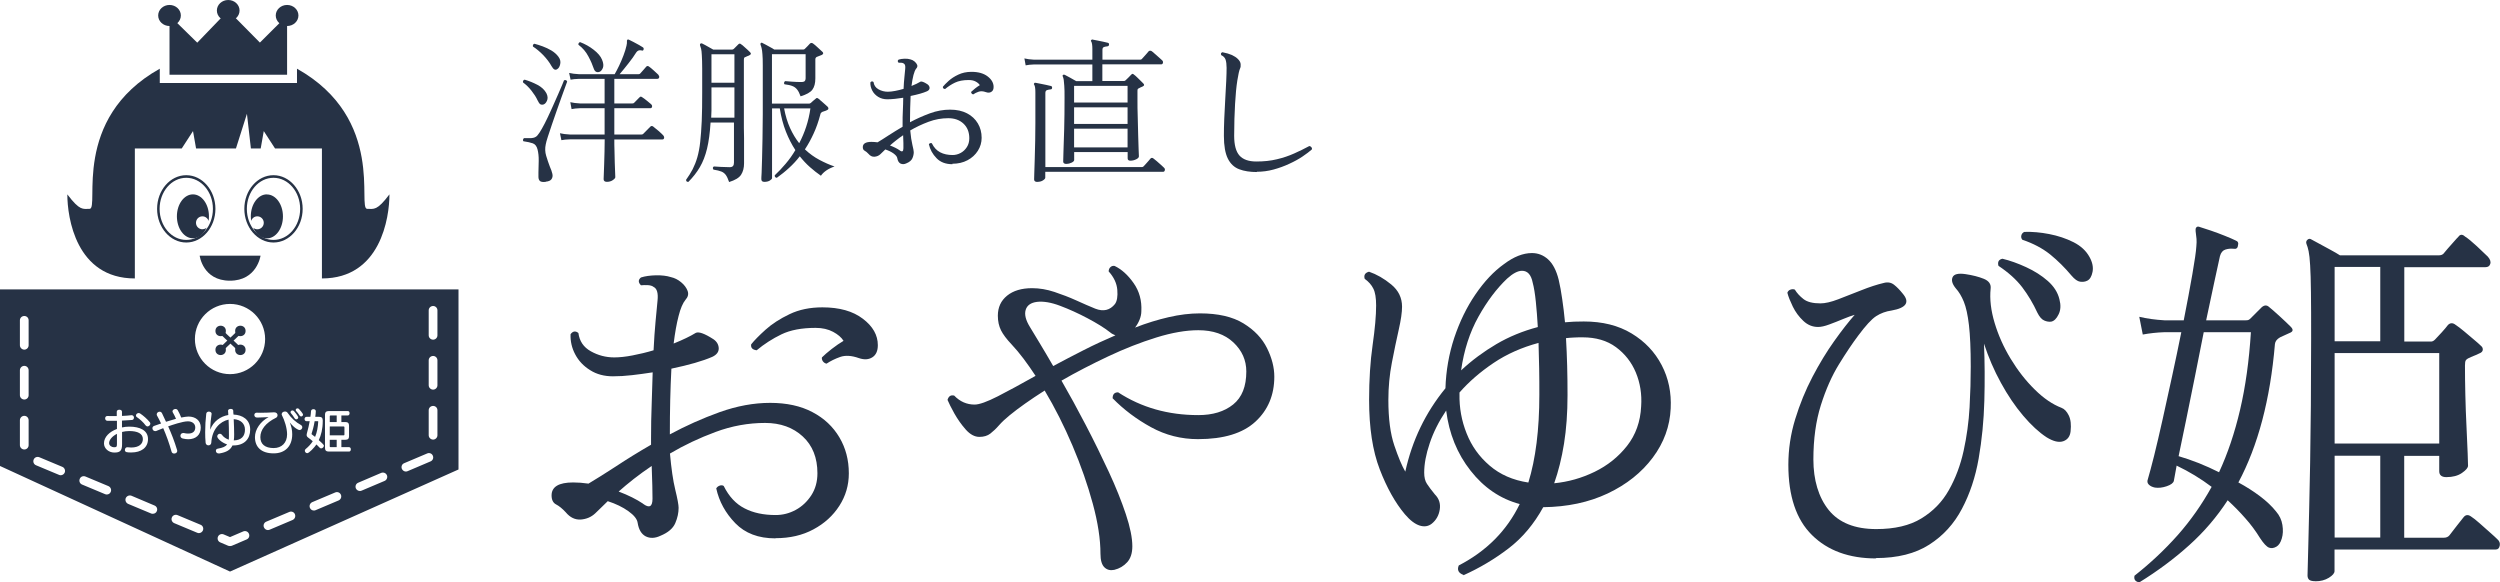
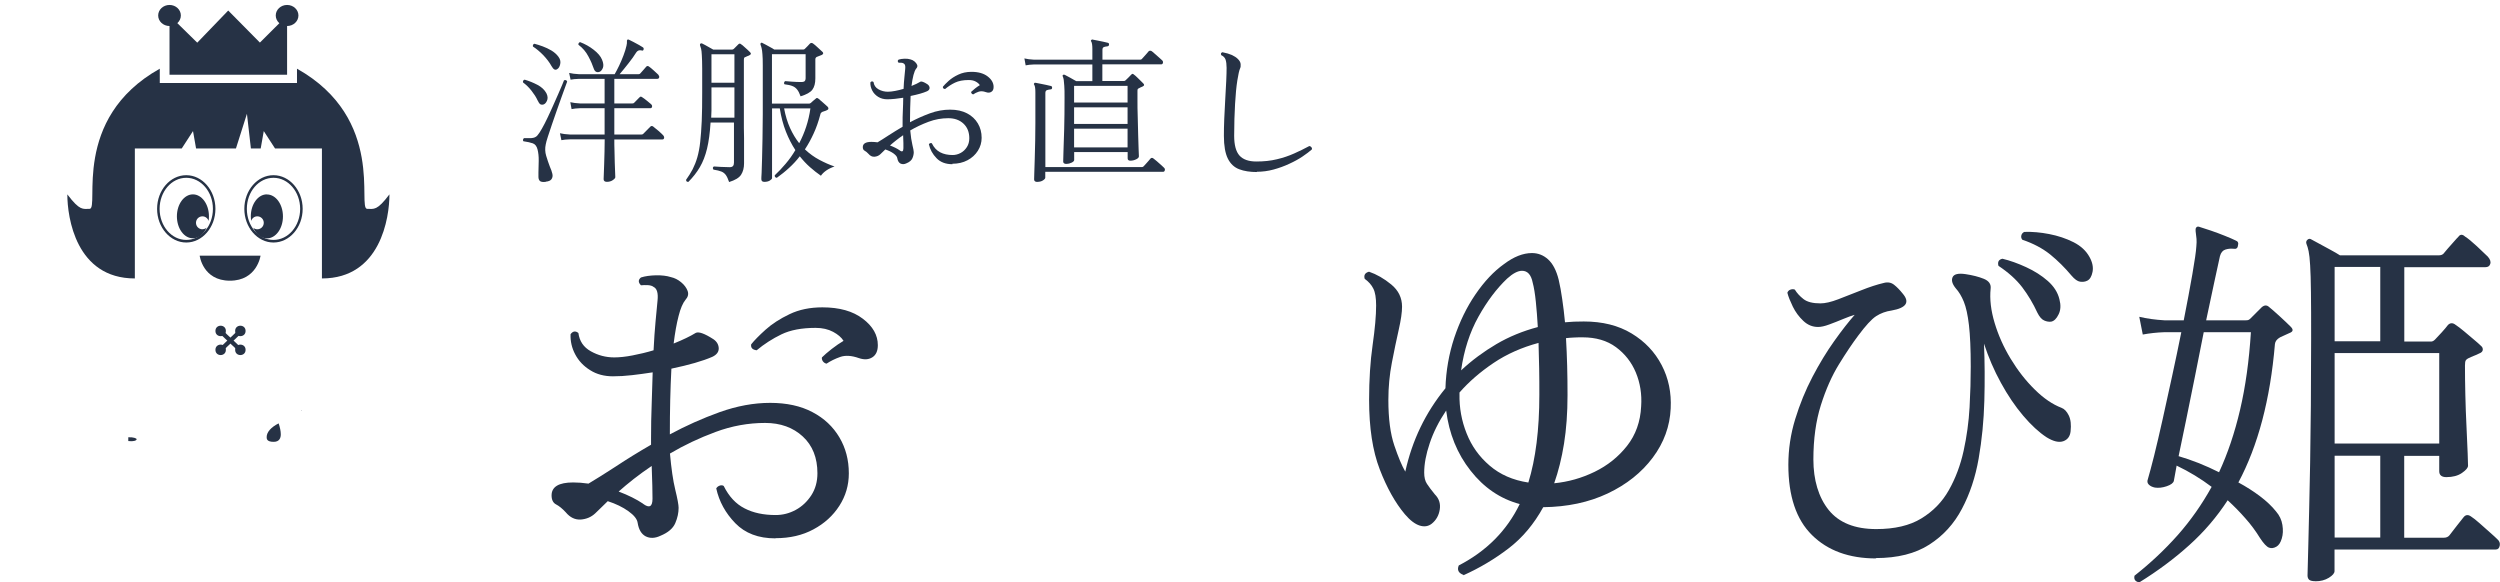
<svg xmlns="http://www.w3.org/2000/svg" id="_レイヤー_2" viewBox="0 0 277.7 64.69">
  <defs>
    <style>.cls-1{fill:none;}.cls-1,.cls-2{stroke-width:0px;}.cls-2{fill:#263245;}</style>
  </defs>
  <g id="guide">
    <path class="cls-2" d="M60.63,20.2c-.34.04-.56,0-.66-.1-.1-.1-.16-.25-.16-.45,0-.06,0-.13,0-.21,0-.08,0-.17,0-.28.01-.35.02-.78.03-1.28s-.04-.93-.13-1.28c-.09-.36-.27-.59-.53-.68-.26-.09-.61-.17-1.04-.23-.05-.06-.06-.12-.04-.19.02-.07.06-.12.11-.16.24.01.52,0,.81,0,.3-.02.52-.11.67-.29.14-.16.31-.41.5-.75s.4-.73.61-1.18c.22-.45.42-.91.63-1.37.2-.47.4-.9.58-1.31s.33-.75.44-1.02c.11-.27.18-.44.2-.5.17-.07.29-.02.35.14-.02.06-.09.24-.2.55-.11.31-.25.7-.42,1.16-.17.47-.35.96-.53,1.49-.19.53-.37,1.05-.54,1.56-.17.51-.33.96-.45,1.35-.13.4-.21.69-.24.87-.09.42-.08.84.05,1.27.13.42.26.82.4,1.18.07.16.13.31.18.45.05.14.09.27.11.38.05.23.01.42-.1.58s-.32.25-.64.28ZM60.28,11.63c-.12.01-.22-.01-.3-.08-.08-.06-.17-.21-.28-.43-.15-.33-.37-.67-.66-1.04-.29-.37-.6-.67-.94-.92-.02-.07-.02-.14.02-.2.03-.06.09-.1.16-.11.48.14.95.33,1.41.57.46.24.79.55,1,.93.16.32.18.6.06.86-.12.26-.28.4-.48.42ZM61.87,7.7c-.12.06-.22.06-.31,0-.09-.05-.19-.17-.3-.36-.23-.42-.54-.82-.91-1.21-.37-.38-.76-.71-1.15-.96-.02-.07-.02-.14.02-.2.03-.06.08-.1.14-.11.28.07.59.17.92.29.33.12.66.28.97.46.31.19.57.41.77.68.2.26.27.53.21.82-.06.29-.17.48-.35.58ZM67.42,20.2c-.24,0-.37-.1-.37-.3,0-.05,0-.22.02-.52s.02-.67.04-1.12c.01-.44.02-.91.04-1.4.01-.49.02-.95.02-1.38h-3.88c-.38.01-.69.04-.93.09l-.16-.77c.29.07.65.12,1.08.14h3.88v-2.92h-2.74c-.38.01-.69.05-.93.1l-.14-.77c.29.07.65.12,1.07.14h2.74v-2.73h-2.85c-.38.01-.69.04-.93.09l-.16-.75c.29.07.65.12,1.08.14h3.98c.15-.26.31-.57.49-.94s.34-.76.49-1.15c.15-.4.26-.75.33-1.07.05-.2.06-.35.05-.45s0-.17.05-.22c.05-.04.1-.04.17,0,.12.05.28.13.5.25.22.12.42.23.63.34.2.11.34.2.41.25.09.05.12.13.09.25-.03.12-.11.15-.23.1-.26-.06-.45.02-.59.23-.22.36-.51.77-.87,1.22-.36.46-.68.85-.97,1.19h2.11c.08,0,.15-.03.19-.09.06-.06.17-.18.33-.37s.27-.31.33-.38c.09-.09.2-.09.31,0,.12.08.29.22.51.42s.39.36.51.47c.09.12.13.22.1.32s-.1.15-.23.15h-4.75v2.73h2.01c.08,0,.15-.02.19-.07l.58-.59c.06-.06.11-.09.15-.1.04,0,.1.02.18.08.13.08.29.2.5.37.2.16.36.29.46.38.1.09.15.19.12.3-.02.11-.09.16-.19.16h-4v2.92h3.02c.08,0,.15-.02.19-.07l.79-.8c.09-.09.2-.1.31-.02.16.12.36.28.6.49.24.21.41.37.52.49.09.11.12.21.1.31-.03.1-.09.15-.18.15h-5.35c0,.4,0,.82.02,1.28.01.46.02.9.03,1.32.01.42.02.78.04,1.07.01.29.02.47.02.52,0,.09-.09.2-.28.33-.19.13-.41.19-.68.19ZM66.58,7.98c-.12.05-.23.05-.35,0-.12-.05-.21-.17-.28-.37-.12-.37-.31-.82-.59-1.34-.27-.52-.64-.95-1.11-1.3-.01-.07,0-.13.04-.19.04-.06.09-.09.15-.1.55.21,1.05.49,1.51.85.46.36.77.72.92,1.09.16.37.19.68.1.92-.1.24-.23.39-.39.45Z" />
    <path class="cls-2" d="M76.49,20.2c-.19.02-.28-.05-.28-.23.28-.38.52-.78.73-1.17.2-.4.38-.84.52-1.33s.25-1.06.32-1.71.13-1.43.17-2.32c.04-.9.05-1.96.05-3.18,0-1.11,0-1.98,0-2.63,0-.65-.02-1.14-.04-1.48s-.04-.58-.08-.73-.08-.28-.12-.38c-.02-.08-.01-.15.04-.19.06-.05.12-.05.19-.02.08.03.2.1.35.18.15.09.31.18.48.27.17.09.31.17.41.23h2.08c.08,0,.15-.03.21-.09l.51-.51c.09-.09.2-.09.31.02.08.05.19.13.31.25.13.12.26.23.38.34.13.11.22.2.28.27.15.14.13.26-.07.35-.08.05-.16.08-.23.1-.07.02-.15.06-.24.11-.05.01-.08.03-.1.07-.02.04-.04.11-.04.23v6.75c0,.2,0,.47,0,.82,0,.35.01.73.02,1.14,0,.41,0,.8,0,1.19s0,.72,0,1.01c0,.29,0,.48,0,.58,0,.51-.11.93-.33,1.27s-.66.6-1.33.81c-.12-.35-.24-.61-.37-.79-.13-.17-.29-.3-.5-.38-.2-.08-.49-.15-.87-.21-.1-.15-.09-.27.05-.35l.79.05c.35.02.67.03.96.03.19,0,.31-.05.38-.14.07-.09.1-.22.1-.38v-4.44h-2.6c-.07,1.14-.2,2.11-.39,2.9-.19.79-.46,1.48-.8,2.06-.34.58-.77,1.13-1.28,1.64ZM78.99,13.07h2.59v-3.36h-2.55v1.7c0,.29,0,.58,0,.86s-.01.55-.03.8ZM79.03,9.19h2.55v-3.16h-2.55v3.16ZM84.9,20.2c-.22,0-.33-.1-.33-.3,0-.06,0-.29.03-.68.02-.4.04-.92.05-1.58s.03-1.41.05-2.25.03-1.74.03-2.7v-5.4c0-.56-.01-.98-.04-1.28-.02-.29-.05-.51-.09-.66-.03-.15-.08-.27-.12-.38-.02-.08-.01-.15.03-.19.07-.05.13-.05.19,0,.08.04.2.1.37.19.16.09.33.19.51.28.17.09.31.17.42.25h3.25c.06,0,.12-.03.17-.09.08-.08.17-.17.28-.28.1-.11.19-.2.26-.28.1-.1.22-.11.35-.02.13.09.31.24.53.45.23.2.4.36.52.48.06.05.08.1.08.17,0,.06-.06.12-.15.17-.09.04-.19.07-.28.11-.09.04-.19.08-.28.11-.1.05-.16.14-.16.28v2.11c0,.54-.11.95-.33,1.25-.22.3-.66.54-1.31.74-.12-.33-.24-.58-.38-.75-.13-.17-.31-.31-.52-.39-.21-.09-.51-.15-.89-.2-.05-.06-.06-.12-.04-.19.02-.07.06-.12.11-.16.13.01.38.03.75.06.37.03.72.04,1.05.04.19,0,.31-.04.38-.1.06-.07.1-.17.1-.3v-2.69h-3.74v5.49h4.04c.08,0,.14,0,.17-.02.03-.01.06-.03.1-.05.03-.04.12-.11.25-.23.13-.12.23-.2.29-.24.06-.06.11-.09.15-.09s.1.03.18.09c.13.1.3.25.52.45.22.19.38.33.48.43.07.07.1.14.09.22-.01.08-.07.13-.17.17-.07.04-.15.07-.25.1s-.17.05-.24.08c-.08.05-.14.09-.17.13-.03.04-.06.11-.08.22-.2.75-.44,1.43-.73,2.06-.29.63-.61,1.22-.97,1.76.51.48,1.05.87,1.62,1.17s1.12.55,1.67.73c-.35.12-.66.27-.92.45s-.46.38-.59.58c-.41-.28-.81-.6-1.21-.95s-.78-.76-1.14-1.21c-.36.47-.76.9-1.19,1.29-.43.4-.89.76-1.36,1.1-.17-.02-.25-.12-.23-.28.41-.38.81-.81,1.21-1.28.4-.47.76-.97,1.08-1.52-.4-.61-.75-1.29-1.05-2.05-.3-.76-.53-1.62-.68-2.58h-.86v7.74c0,.08-.08.17-.24.27-.16.1-.37.15-.61.15ZM88.78,15.9c.3-.57.56-1.18.77-1.82.21-.64.37-1.32.47-2.04h-2.92c.15.82.37,1.54.66,2.18.29.64.63,1.2,1.01,1.68Z" />
    <path class="cls-2" d="M105.8,18.24c-.75,0-1.34-.22-1.77-.67-.44-.45-.72-.96-.85-1.55.03-.06.09-.1.16-.12s.13-.02.17.02c.23.47.54.8.93,1,.38.2.84.3,1.38.3.31,0,.61-.08.89-.23.28-.15.51-.37.69-.65.18-.28.27-.61.27-.98,0-.69-.22-1.23-.65-1.63-.43-.4-.99-.6-1.68-.6-.75,0-1.48.13-2.2.4-.72.27-1.4.59-2.03.96.06.66.14,1.2.24,1.61.1.41.15.68.15.8,0,.22-.05.45-.15.68-.1.23-.32.42-.66.56-.24.12-.46.12-.66.03-.19-.1-.31-.3-.36-.6-.02-.16-.16-.33-.41-.52-.25-.18-.56-.33-.92-.45-.12.12-.22.22-.32.31-.1.09-.18.17-.24.23-.17.16-.39.25-.64.27s-.48-.09-.67-.32c-.15-.16-.29-.28-.43-.35-.13-.07-.2-.2-.2-.4,0-.38.32-.58.96-.58.21,0,.44.02.68.05.34-.2.75-.46,1.22-.77.48-.31,1-.63,1.56-.96v-.3c0-.51,0-1.01.03-1.5s.03-.96.04-1.42c-.3.05-.61.09-.91.12-.3.03-.59.05-.86.05-.38,0-.72-.09-1.01-.27-.29-.18-.51-.41-.66-.7-.15-.29-.22-.58-.21-.9.1-.14.22-.16.35-.05.05.36.23.63.55.81.32.18.67.27,1.04.27.23,0,.5-.03.81-.09s.62-.13.94-.23c.02-.48.05-.9.09-1.28.04-.37.06-.68.09-.93.04-.34-.02-.54-.17-.61-.06-.05-.15-.07-.26-.08-.12,0-.22,0-.3,0-.13-.13-.13-.25,0-.35.19-.06.41-.09.66-.1s.48.02.66.08c.16.04.31.11.45.23.14.12.24.25.29.38s.02.27-.1.4c-.12.14-.22.38-.31.72-.09.34-.16.75-.22,1.22.41-.16.73-.32.98-.47.13-.07.39.02.79.28.15.11.23.24.24.4,0,.16-.09.29-.29.38-.43.19-1.04.36-1.82.52-.02.44-.04.91-.05,1.4s-.02,1-.02,1.52c.71-.38,1.45-.71,2.21-.99s1.51-.41,2.25-.41,1.36.14,1.88.41c.52.27.92.65,1.2,1.12.28.47.42,1,.42,1.6,0,.52-.14,1-.42,1.44-.28.44-.66.79-1.15,1.05-.49.26-1.05.39-1.68.39ZM99.93,16.7c.28.21.42.13.42-.23,0-.12,0-.31,0-.57,0-.26-.01-.56-.03-.88-.28.19-.54.38-.79.58-.25.2-.48.38-.67.56.43.16.79.34,1.08.54ZM108.09,10.48c-.07-.01-.13-.05-.17-.11-.04-.06-.06-.12-.04-.17.1-.1.25-.23.44-.38.19-.15.36-.27.52-.36-.09-.15-.25-.29-.46-.4-.22-.12-.47-.17-.78-.17-.62,0-1.12.1-1.52.29-.4.19-.76.43-1.1.71-.19-.02-.27-.11-.24-.26.14-.17.35-.39.64-.65.29-.26.64-.49,1.07-.69.42-.2.91-.31,1.46-.31.76,0,1.36.17,1.8.51s.66.73.66,1.17c0,.26-.08.44-.25.54-.16.11-.36.12-.59.04-.33-.12-.6-.13-.83-.05-.23.08-.43.18-.6.3Z" />
    <path class="cls-2" d="M118.47,18.21c-.24,0-.37-.09-.37-.26,0-.1.01-.47.03-1.11s.05-1.47.08-2.5c.03-1.03.04-2.19.04-3.47,0-.59,0-1.04-.03-1.34-.02-.3-.04-.51-.06-.66-.02-.14-.06-.26-.1-.37-.05-.06-.04-.12.02-.17.05-.05.11-.05.19-.02.13.06.33.17.6.32.27.16.5.28.67.38h1.8v-1.85h-6.48c-.38.01-.69.05-.93.1l-.14-.77c.29.07.65.12,1.07.14h6.48v-1.19c0-.41-.04-.68-.12-.82-.06-.06-.06-.12,0-.17.04-.06.09-.08.16-.05.13.02.3.06.51.1.21.04.42.08.64.13.22.05.39.09.52.12.12.04.16.1.14.21,0,.1-.06.17-.19.19-.12.01-.24.03-.36.07-.12.04-.18.14-.18.31v1.1h4.18c.08,0,.15-.02.19-.07.04-.04.11-.11.22-.24.11-.12.22-.25.33-.37.11-.12.18-.2.2-.24.09-.09.2-.1.33-.04.07.05.19.14.35.29s.33.29.5.44.28.24.32.29c.09.08.13.18.1.29-.02.11-.09.17-.19.17h-6.54v1.85h2.38c.08,0,.15-.02.19-.07.08-.07.19-.18.33-.32s.24-.25.31-.32c.06-.06.11-.09.15-.09s.1.04.18.11c.07.05.17.13.3.26.13.13.26.26.39.38.13.13.24.23.31.31.15.14.13.26-.07.35-.08.04-.16.07-.23.1s-.14.07-.21.11c-.05.02-.08.05-.1.08s-.03.1-.03.22v.93c0,.61,0,1.26.03,1.97.02.71.03,1.38.05,2.01.02.64.04,1.17.05,1.59.02.43.03.67.03.74,0,.13-.1.24-.31.34-.21.1-.42.15-.63.15s-.31-.09-.31-.26v-.7h-5.94v.89c0,.09-.09.19-.27.28-.18.09-.37.14-.57.14ZM115.24,20.21c-.24,0-.37-.09-.37-.28,0-.06,0-.3.02-.72.01-.42.03-.95.05-1.58.02-.63.04-1.3.05-2s.02-1.35.02-1.94v-3.44c0-.41-.04-.68-.12-.82-.06-.06-.06-.12,0-.19.02-.05.08-.06.17-.04.13.02.3.06.51.1.21.04.42.08.64.13.22.05.39.09.52.12.09.01.14.08.14.21-.01.12-.08.17-.19.17-.13.01-.25.04-.38.08-.12.04-.18.15-.18.32v8.23h10.73c.07,0,.13-.03.19-.09.03-.04.11-.11.22-.24s.22-.24.33-.37c.11-.12.18-.2.2-.24.1-.11.22-.11.33-.02.07.05.19.14.36.29s.33.29.5.44c.16.15.27.24.31.29.09.08.13.18.1.29s-.08.17-.17.17h-13.11v.66c0,.09-.09.19-.26.3-.17.11-.38.16-.61.16ZM119.31,11.39h5.94v-1.85h-5.94v1.85ZM119.31,13.77h5.94v-1.85h-5.94v1.85ZM119.31,16.37h5.94v-2.08h-5.94v2.08Z" />
    <path class="cls-2" d="M139.63,19.11c-.77,0-1.43-.1-1.98-.31-.55-.21-.97-.6-1.26-1.18-.29-.58-.44-1.42-.44-2.53,0-.55.01-1.18.04-1.89.03-.71.07-1.43.11-2.17.05-.73.08-1.41.11-2.04.03-.62.04-1.11.04-1.46,0-.37-.04-.67-.11-.9-.08-.23-.24-.39-.48-.5-.08-.16-.04-.27.12-.33.43.08.78.19,1.06.31.27.13.49.27.64.42.2.19.31.38.33.58s0,.37-.07.51c-.09.2-.19.64-.3,1.33s-.19,1.56-.25,2.6c-.06,1.05-.1,2.23-.1,3.53,0,1.03.2,1.76.59,2.2.4.44,1.02.66,1.87.66s1.6-.08,2.29-.25c.69-.16,1.33-.38,1.91-.64.59-.26,1.15-.54,1.69-.83.09.01.17.06.23.13.06.08.08.16.05.25-.26.23-.6.49-1.03.78-.43.29-.92.56-1.47.81-.55.26-1.13.47-1.75.64-.62.17-1.24.25-1.87.25Z" />
    <path class="cls-2" d="M86.11,59.8c-1.86,0-3.34-.56-4.43-1.68-1.09-1.12-1.8-2.41-2.12-3.87.09-.15.22-.25.39-.31s.32-.04.44.04c.58,1.17,1.35,2,2.32,2.49.96.5,2.11.74,3.45.74.79,0,1.53-.19,2.23-.57.7-.38,1.27-.92,1.73-1.62.45-.7.68-1.51.68-2.45,0-1.72-.54-3.08-1.62-4.08s-2.48-1.51-4.19-1.51c-1.86,0-3.7.33-5.5,1-1.81.67-3.5,1.47-5.07,2.4.15,1.66.34,3,.59,4.02s.37,1.69.37,2.01c0,.55-.12,1.12-.37,1.7-.25.58-.79,1.05-1.64,1.4-.61.29-1.16.31-1.64.07-.48-.25-.78-.75-.9-1.51-.06-.41-.4-.84-1.03-1.29-.63-.45-1.39-.82-2.29-1.11-.29.29-.56.55-.81.79-.25.23-.44.42-.59.57-.44.41-.97.63-1.59.68-.63.04-1.19-.22-1.68-.81-.38-.41-.74-.7-1.07-.87-.33-.17-.5-.51-.5-1,0-.96.8-1.44,2.4-1.44.52,0,1.09.04,1.7.13.84-.5,1.86-1.14,3.06-1.92,1.19-.79,2.49-1.59,3.89-2.4v-.74c0-1.28.02-2.53.07-3.76.04-1.22.08-2.4.11-3.54-.76.12-1.52.22-2.27.31-.76.09-1.47.13-2.14.13-.96,0-1.81-.22-2.53-.68-.73-.45-1.28-1.03-1.66-1.75-.38-.71-.55-1.46-.52-2.25.26-.35.55-.39.87-.13.12.9.57,1.58,1.38,2.03.8.45,1.67.68,2.6.68.58,0,1.26-.07,2.03-.22.77-.15,1.55-.33,2.34-.57.06-1.19.13-2.26.22-3.19.09-.93.16-1.7.22-2.32.09-.84-.06-1.35-.44-1.53-.15-.12-.36-.18-.66-.2-.29-.01-.54,0-.74.02-.32-.32-.32-.61,0-.87.47-.15,1.02-.22,1.66-.24.64-.01,1.19.05,1.66.2.41.09.79.28,1.14.57.35.29.59.61.72.96.13.35.05.68-.24,1-.29.35-.55.95-.76,1.79-.22.84-.4,1.86-.55,3.06,1.02-.41,1.83-.8,2.45-1.18.32-.17.98.06,1.97.7.38.26.57.6.59,1,.01.41-.23.73-.72.96-1.08.47-2.59.9-4.54,1.31-.06,1.11-.1,2.27-.13,3.5-.03,1.22-.04,2.49-.04,3.8,1.78-.96,3.62-1.78,5.53-2.47,1.91-.68,3.78-1.03,5.61-1.03s3.4.34,4.7,1.03c1.3.68,2.29,1.62,2.99,2.8.7,1.18,1.05,2.51,1.05,4,0,1.31-.35,2.51-1.05,3.6-.7,1.09-1.66,1.97-2.88,2.62-1.22.66-2.62.98-4.19.98ZM71.43,55.96c.7.52,1.05.33,1.05-.57,0-.29,0-.76-.02-1.42-.02-.66-.04-1.39-.07-2.21-.7.47-1.36.95-1.99,1.44-.63.5-1.19.96-1.68,1.4,1.08.41,1.98.86,2.71,1.35ZM91.83,40.4c-.17-.03-.31-.12-.42-.26-.1-.15-.14-.29-.11-.44.26-.26.63-.58,1.09-.94.47-.36.9-.66,1.31-.9-.23-.38-.62-.71-1.16-1-.54-.29-1.19-.44-1.94-.44-1.54,0-2.81.24-3.8.72-.99.48-1.91,1.07-2.75,1.77-.47-.06-.67-.28-.61-.66.35-.44.88-.98,1.59-1.62.71-.64,1.6-1.22,2.67-1.73,1.06-.51,2.28-.76,3.65-.76,1.89,0,3.39.42,4.5,1.27,1.11.84,1.66,1.82,1.66,2.93,0,.64-.2,1.09-.61,1.35-.41.26-.9.29-1.49.09-.82-.29-1.51-.33-2.08-.13-.57.2-1.07.45-1.51.74Z" />
-     <path class="cls-2" d="M123.77,63.3c-.44.09-.8,0-1.09-.28-.29-.28-.44-.78-.44-1.51,0-1.6-.28-3.45-.85-5.55-.57-2.1-1.32-4.25-2.25-6.44s-1.97-4.25-3.1-6.14c-1.6,1.02-2.9,1.94-3.89,2.75-.47.38-.86.75-1.18,1.11-.32.37-.64.67-.96.92-.32.25-.73.37-1.22.37-.52,0-1.03-.27-1.51-.81-.48-.54-.9-1.14-1.27-1.79-.36-.66-.62-1.16-.76-1.51.12-.41.36-.57.74-.48.64.67,1.4,1,2.27,1,.52,0,1.38-.31,2.58-.92,1.19-.61,2.59-1.37,4.19-2.27-.44-.67-.88-1.3-1.33-1.9-.45-.6-.9-1.13-1.33-1.59-.55-.58-.95-1.11-1.18-1.57-.23-.47-.35-1-.35-1.62,0-.93.34-1.67,1.03-2.23.68-.55,1.61-.83,2.77-.83.82,0,1.65.14,2.49.42.84.28,1.65.59,2.42.94.77.35,1.48.66,2.12.92.9.35,1.63.17,2.18-.52.23-.32.32-.84.26-1.57-.06-.73-.38-1.41-.96-2.05,0-.2.07-.36.2-.48.13-.12.28-.16.46-.13.79.38,1.49,1.02,2.12,1.92.63.9.91,1.94.85,3.1,0,.32-.07.64-.2.96-.13.32-.3.61-.5.87,1.28-.5,2.53-.88,3.74-1.16,1.21-.28,2.37-.42,3.47-.42,2.01,0,3.62.37,4.83,1.11,1.21.74,2.08,1.66,2.62,2.75.54,1.09.81,2.15.81,3.17,0,2.04-.7,3.71-2.1,5s-3.52,1.94-6.38,1.94c-1.86,0-3.6-.44-5.22-1.33-1.62-.89-3.04-1.96-4.26-3.21,0-.44.2-.66.61-.66,2.59,1.69,5.56,2.53,8.91,2.53,1.6,0,2.89-.39,3.87-1.18.98-.79,1.46-2.01,1.46-3.67,0-1.25-.48-2.33-1.44-3.23-.96-.9-2.26-1.35-3.89-1.35-1.37,0-2.93.27-4.67.81s-3.53,1.24-5.35,2.1c-1.82.86-3.55,1.75-5.18,2.69.87,1.51,1.77,3.15,2.69,4.92.92,1.76,1.77,3.5,2.56,5.2.79,1.7,1.42,3.28,1.9,4.72.48,1.44.72,2.63.72,3.56,0,.76-.19,1.35-.57,1.77-.38.42-.86.71-1.44.85ZM116.99,40.66c1.08-.58,2.21-1.17,3.39-1.77,1.18-.6,2.35-1.14,3.52-1.64-.23-.09-.44-.2-.61-.35-.64-.5-1.47-1.01-2.49-1.55-1.02-.54-2.03-1-3.04-1.38-1-.38-1.86-.52-2.56-.44-.7.09-1.12.39-1.27.9-.15.51.01,1.14.48,1.9.26.44.62,1.03,1.07,1.77.45.74.95,1.59,1.51,2.56Z" />
    <path class="cls-2" d="M162.56,63.86c-.55-.2-.73-.55-.52-1.05,3.09-1.6,5.34-3.87,6.77-6.82-2.16-.58-3.98-1.82-5.46-3.71-1.49-1.89-2.39-4.12-2.71-6.68-.82,1.22-1.43,2.44-1.83,3.65-.41,1.21-.61,2.29-.61,3.25,0,.52.1.94.31,1.25.2.31.49.69.87,1.16.47.47.65,1.03.55,1.68-.1.66-.4,1.19-.9,1.59-.38.29-.82.36-1.33.2-.51-.16-1.06-.57-1.64-1.25-1.08-1.28-2.01-2.95-2.8-5-.79-2.05-1.18-4.62-1.18-7.71,0-2.24.13-4.27.39-6.09s.39-3.28.39-4.39c0-.84-.1-1.47-.31-1.88-.2-.41-.52-.77-.96-1.09-.12-.41.04-.67.48-.79.84.29,1.67.76,2.47,1.42.8.66,1.2,1.48,1.2,2.47,0,.61-.12,1.46-.37,2.56-.25,1.09-.5,2.31-.76,3.65-.26,1.34-.39,2.72-.39,4.15,0,2.07.22,3.75.66,5.05.44,1.3.84,2.26,1.22,2.91.76-3.47,2.24-6.55,4.46-9.26.06-1.95.39-3.82.98-5.61.6-1.79,1.38-3.4,2.36-4.83.98-1.43,2.03-2.55,3.17-3.36,1.08-.81,2.11-1.22,3.1-1.22.67,0,1.27.23,1.79.7.52.47.92,1.22,1.18,2.27.15.64.28,1.35.39,2.14.12.79.22,1.65.31,2.58.32-.03.66-.05,1-.07.35-.01.71-.02,1.09-.02,2.07,0,3.84.44,5.31,1.33,1.47.89,2.58,2.06,3.34,3.52.76,1.46,1.09,3.06,1,4.81-.09,1.98-.75,3.8-1.99,5.46-1.24,1.66-2.91,2.99-5,3.98s-4.49,1.5-7.17,1.53c-1.02,1.86-2.3,3.39-3.84,4.57-1.54,1.18-3.22,2.18-5.02,2.99ZM169.77,53.6c.81-2.62,1.22-5.87,1.22-9.74,0-.99,0-1.97-.02-2.95-.02-.98-.04-1.91-.07-2.82-1.86.5-3.53,1.24-5,2.23-1.47.99-2.73,2.08-3.78,3.28v.17c-.03,1.51.23,2.97.79,4.37.55,1.4,1.4,2.59,2.56,3.58,1.15.99,2.58,1.62,4.3,1.88ZM162.3,41.14c1.19-1.11,2.5-2.08,3.91-2.91,1.41-.83,2.95-1.46,4.61-1.9-.06-1.02-.13-1.96-.22-2.82s-.2-1.57-.35-2.12c-.17-.87-.57-1.31-1.18-1.31-.47,0-1.02.29-1.66.87-1.17,1.11-2.23,2.52-3.19,4.24-.96,1.72-1.6,3.7-1.92,5.94ZM172.65,53.68c1.54-.15,3.04-.57,4.48-1.27,1.44-.7,2.64-1.66,3.6-2.88.96-1.22,1.49-2.69,1.57-4.41.09-1.34-.11-2.58-.59-3.74-.48-1.15-1.22-2.09-2.21-2.82-.99-.73-2.23-1.09-3.71-1.09-.29,0-.6,0-.92.02-.32.01-.63.04-.92.07.06.99.1,2.02.13,3.08.03,1.06.04,2.15.04,3.25,0,1.98-.13,3.78-.39,5.4s-.63,3.08-1.09,4.39Z" />
    <path class="cls-2" d="M208.39,62.03c-3,0-5.37-.87-7.12-2.6-1.75-1.73-2.62-4.33-2.62-7.8,0-1.72.25-3.41.76-5.07.51-1.66,1.15-3.23,1.92-4.7.77-1.47,1.58-2.8,2.42-3.98s1.6-2.15,2.27-2.91c-.32.09-.74.24-1.27.46-.52.22-1.04.42-1.55.61-.51.19-.92.28-1.25.28-.61,0-1.16-.22-1.64-.68-.48-.45-.87-.98-1.16-1.57-.29-.6-.5-1.11-.61-1.55.06-.17.17-.29.35-.35.17-.06.33-.06.48,0,.23.38.55.73.96,1.05.41.32,1.03.48,1.88.48.52,0,1.19-.15,1.99-.46.8-.31,1.65-.64,2.56-1,.9-.36,1.73-.63,2.49-.81.44-.12.82-.05,1.14.2.32.25.64.58.96.98.82.96.41,1.59-1.22,1.88-.64.09-1.22.3-1.73.63-.51.33-1.17,1.06-1.99,2.16-.64.85-1.35,1.91-2.14,3.19-.79,1.28-1.46,2.8-2.01,4.54-.55,1.75-.83,3.76-.83,6.03s.57,4.2,1.7,5.61c1.14,1.41,2.9,2.12,5.29,2.12,2.04,0,3.71-.39,5-1.18,1.3-.79,2.32-1.83,3.06-3.15.74-1.31,1.29-2.77,1.64-4.37s.57-3.21.66-4.83.13-3.12.13-4.52c0-1.95-.07-3.49-.2-4.61-.13-1.12-.32-1.99-.57-2.6-.25-.61-.55-1.11-.9-1.49-.38-.47-.5-.87-.35-1.22.15-.35.63-.47,1.44-.35.79.12,1.46.29,2.03.52.57.23.82.6.76,1.09-.12,1.17.03,2.43.44,3.8.41,1.37,1,2.7,1.79,4,.79,1.3,1.67,2.43,2.67,3.41.99.98,1.98,1.65,2.97,2.03.32.12.59.4.81.85.22.45.28,1.04.2,1.77-.06.55-.33.92-.81,1.09s-1.1.03-1.86-.44c-.84-.55-1.71-1.35-2.6-2.4-.89-1.05-1.71-2.26-2.47-3.65-.76-1.38-1.38-2.83-1.88-4.35.09,2.04.1,4.16.04,6.36-.06,2.2-.27,4.33-.63,6.4-.36,2.07-.98,3.93-1.86,5.59-.87,1.66-2.08,2.99-3.63,3.98-1.54.99-3.52,1.49-5.94,1.49ZM227.83,35.73c-.23.03-.49-.01-.76-.13-.28-.12-.53-.41-.76-.87-.47-1.02-1.03-1.96-1.68-2.82-.66-.86-1.54-1.65-2.64-2.38-.12-.44.03-.7.44-.79.84.2,1.73.52,2.64.94s1.72.93,2.4,1.53c.68.6,1.11,1.28,1.29,2.03.17.64.15,1.2-.09,1.68-.23.48-.51.75-.83.81ZM231.85,31.18c-.23.12-.5.15-.79.11-.29-.04-.61-.27-.96-.68-.73-.87-1.51-1.65-2.36-2.34-.85-.68-1.88-1.23-3.1-1.64-.12-.15-.15-.31-.11-.48.04-.17.15-.31.33-.39.87-.03,1.8.05,2.77.24.98.19,1.87.49,2.69.9.81.41,1.41.96,1.79,1.66.32.58.43,1.13.33,1.64s-.3.84-.59.98Z" />
    <path class="cls-2" d="M237.62,64.69c-.44-.09-.61-.33-.52-.74,1.78-1.4,3.38-2.91,4.81-4.52,1.43-1.62,2.68-3.4,3.76-5.35-1.19-.9-2.49-1.69-3.89-2.36l-.31,1.7c-.06.23-.32.43-.79.59-.47.16-.9.21-1.31.15-.29-.06-.52-.17-.68-.33-.16-.16-.2-.36-.11-.59.17-.58.41-1.46.7-2.62.29-1.17.6-2.5.94-4.02.33-1.51.68-3.11,1.05-4.78.36-1.67.71-3.31,1.03-4.92h-1.88c-.85.03-1.65.12-2.4.26l-.39-1.97c.84.2,1.78.33,2.8.39h2.14c.38-1.92.7-3.63.96-5.13s.41-2.53.44-3.08c.03-.32.04-.6.02-.83-.02-.23-.04-.44-.07-.61-.06-.38-.04-.6.04-.66.09-.12.23-.13.44-.04.29.09.69.22,1.2.39.51.17,1.02.37,1.53.57.51.2.91.38,1.2.52.26.09.35.28.26.57-.03.29-.2.41-.52.35-.29-.03-.58,0-.87.09-.29.09-.5.33-.61.74-.12.52-.31,1.43-.59,2.71-.28,1.28-.59,2.75-.94,4.41h4.37c.15,0,.25-.01.33-.04.07-.03.17-.1.28-.22l1.18-1.18c.29-.26.57-.28.83-.04.32.26.72.61,1.2,1.05.48.44.88.82,1.2,1.14.32.32.28.55-.13.7-.2.09-.39.17-.57.26-.17.09-.33.16-.48.22-.35.2-.54.45-.57.74-.52,6.17-1.88,11.3-4.06,15.38.87.47,1.67.98,2.4,1.53.73.55,1.33,1.12,1.79,1.7.38.44.61.93.7,1.49.09.55.07,1.06-.07,1.51-.13.45-.33.75-.59.9-.29.17-.57.21-.83.11-.26-.1-.6-.46-1-1.07-.47-.76-1-1.49-1.62-2.18-.61-.7-1.27-1.37-1.97-2.01-1.19,1.83-2.61,3.5-4.26,4.98-1.65,1.49-3.5,2.87-5.57,4.15ZM246.49,52.46c.96-2.07,1.74-4.38,2.34-6.95.6-2.56,1-5.43,1.2-8.61h-5.24c-.32,1.6-.65,3.25-.98,4.94-.34,1.69-.66,3.3-.98,4.83-.32,1.53-.6,2.86-.83,4,.7.2,1.43.46,2.21.76.77.31,1.54.65,2.29,1.03ZM257.19,64.56c-.35,0-.58-.06-.7-.17-.12-.12-.17-.28-.17-.48,0-.17.03-1.33.09-3.47.06-2.14.12-5.15.2-9.02.07-3.87.11-8.49.11-13.85,0-2.1,0-3.79-.02-5.09-.02-1.3-.04-2.3-.09-3.01-.04-.71-.1-1.24-.17-1.57-.07-.33-.15-.6-.24-.81-.06-.17-.03-.32.09-.44.15-.15.31-.16.48-.04.17.09.46.24.85.46.39.22.81.44,1.25.68s.79.44,1.05.61h11.01c.2,0,.36-.06.48-.17.09-.12.25-.31.48-.57.23-.26.47-.52.7-.79.23-.26.39-.44.48-.52.2-.29.45-.31.74-.04.32.2.76.56,1.31,1.07.55.51.96.9,1.22,1.16.26.29.36.56.28.81-.07.25-.26.37-.55.37h-9v8.26h2.97c.15,0,.29-.07.44-.22.17-.17.42-.44.74-.79.32-.35.55-.63.7-.83.26-.26.55-.26.87,0,.23.15.54.38.92.7.38.32.74.63,1.09.92.35.29.61.52.79.7.15.12.21.26.2.44-.02.17-.14.31-.37.39-.23.12-.44.21-.63.28-.19.07-.4.17-.63.28-.12.06-.2.13-.26.22-.06.09-.09.28-.09.57,0,.9.01,1.97.04,3.21.03,1.24.07,2.44.13,3.6.06,1.17.1,2.16.13,2.97.03.82.04,1.27.04,1.35,0,.23-.23.5-.68.81-.45.31-1.03.46-1.73.46-.52,0-.79-.22-.79-.66v-1.7h-3.89v9.09h4.41c.26,0,.47-.09.61-.26.17-.23.44-.58.81-1.05.36-.47.62-.79.76-.96.23-.29.51-.32.83-.09.23.15.55.39.94.74.39.35.78.69,1.16,1.03.38.33.66.59.83.76.23.2.32.44.26.72-.06.28-.2.42-.44.42h-17.91v2.4c0,.23-.21.48-.63.74-.42.26-.92.39-1.51.39ZM259.33,37.91h5.07v-8.26h-5.07v8.26ZM259.33,49.27h11.62v-10.05h-11.62v10.05ZM259.33,59.71h5.07v-9.09h-5.07v9.09Z" />
    <path class="cls-2" d="M20.69,19.75c1.63,0,2.96,1.54,2.96,3.45s-1.32,3.45-2.96,3.45-2.96-1.54-2.96-3.45,1.32-3.45,2.96-3.45M20.69,19.46c-1.79,0-3.24,1.68-3.24,3.74s1.46,3.74,3.24,3.74,3.24-1.68,3.24-3.74-1.46-3.74-3.24-3.74h0Z" />
    <path class="cls-2" d="M30.38,19.75c1.63,0,2.96,1.54,2.96,3.45s-1.32,3.45-2.96,3.45-2.96-1.54-2.96-3.45,1.32-3.45,2.96-3.45M30.38,19.46c-1.79,0-3.24,1.68-3.24,3.74s1.46,3.74,3.24,3.74,3.24-1.68,3.24-3.74-1.46-3.74-3.24-3.74h0Z" />
    <path class="cls-2" d="M28.93,28.4h-6.75s.34,2.78,3.36,2.78,3.4-2.78,3.4-2.78Z" />
-     <path class="cls-2" d="M12.12,49.22c0,.28.29.46.54.46s.33-.03.33-.33v-1.16c-.53.27-.87.67-.87,1.03ZM12.12,49.22c0,.28.29.46.54.46s.33-.03.33-.33v-1.16c-.53.27-.87.67-.87,1.03ZM12.12,49.22c0,.28.29.46.54.46s.33-.03.33-.33v-1.16c-.53.27-.87.67-.87,1.03ZM25.96,46.56c.03.59.05,1.26.05,1.72,0,.24-.01.45-.04.64.84-.02,1.24-.46,1.24-1.2,0-.65-.46-1.11-1.25-1.16ZM25.96,46.56c.03.59.05,1.26.05,1.72,0,.24-.01.45-.04.64.84-.02,1.24-.46,1.24-1.2,0-.65-.46-1.11-1.25-1.16ZM12.12,49.22c0,.28.29.46.54.46s.33-.03.33-.33v-1.16c-.53.27-.87.67-.87,1.03ZM12.12,49.22c0,.28.29.46.54.46s.33-.03.33-.33v-1.16c-.53.27-.87.67-.87,1.03ZM25.96,46.56c.03.59.05,1.26.05,1.72,0,.24-.01.45-.04.64.84-.02,1.24-.46,1.24-1.2,0-.65-.46-1.11-1.25-1.16ZM25.96,46.56c.03.59.05,1.26.05,1.72,0,.24-.01.45-.04.64.84-.02,1.24-.46,1.24-1.2,0-.65-.46-1.11-1.25-1.16ZM12.12,49.22c0,.28.29.46.54.46s.33-.03.33-.33v-1.16c-.53.27-.87.67-.87,1.03ZM12.12,49.22c0,.28.29.46.54.46s.33-.03.33-.33v-1.16c-.53.27-.87.67-.87,1.03ZM25.96,46.56c.03.59.05,1.26.05,1.72,0,.24-.01.45-.04.64.84-.02,1.24-.46,1.24-1.2,0-.65-.46-1.11-1.25-1.16ZM35.29,46.79h-.34c-.1.62-.24,1.08-.34,1.39,0,0,0,.02,0,.03,0,.02.02.04.05.06.12.09.23.18.34.26.22-.51.31-1.07.35-1.7,0-.04-.03-.04-.05-.04ZM35.29,46.79h-.34c-.1.62-.24,1.08-.34,1.39,0,0,0,.02,0,.03,0,.02.02.04.05.06.12.09.23.18.34.26.22-.51.31-1.07.35-1.7,0-.04-.03-.04-.05-.04ZM25.96,46.56c.03.59.05,1.26.05,1.72,0,.24-.01.45-.04.64.84-.02,1.24-.46,1.24-1.2,0-.65-.46-1.11-1.25-1.16ZM12.12,49.22c0,.28.29.46.54.46s.33-.03.33-.33v-1.16c-.53.27-.87.67-.87,1.03ZM0,32.15v19.61l25.55,11.73,25.38-11.34v-20H0ZM32.49,45.59c.06,0,.11.02.17.08.05.05.47.56.47.7,0,.12-.11.21-.22.21-.06,0-.13-.03-.18-.11-.13-.21-.28-.42-.41-.57-.03-.04-.05-.08-.05-.12,0-.1.1-.19.22-.19ZM25.55,33.76c2.15,0,3.9,1.74,3.9,3.9s-1.75,3.9-3.9,3.9-3.9-1.75-3.9-3.9,1.75-3.9,3.9-3.9ZM15.4,45.88c.06,0,.12.02.18.06.33.22.76.59,1.05.95.05.06.07.12.07.17,0,.16-.16.31-.32.31-.06,0-.14-.04-.2-.11-.26-.36-.65-.7-.97-.92-.08-.05-.11-.11-.11-.18,0-.14.14-.28.3-.28ZM3.18,49.45c0,.27-.22.48-.48.48s-.49-.21-.49-.48v-2.77c0-.27.22-.49.49-.49s.48.22.48.49v2.77ZM3.18,43.9c0,.27-.22.48-.48.48s-.49-.21-.49-.48v-2.77c0-.27.22-.49.49-.49s.48.22.48.49v2.77ZM3.18,38.35c0,.27-.22.49-.48.49s-.49-.22-.49-.49v-2.77c0-.27.22-.48.49-.48s.48.21.48.48v2.77ZM7.19,52.49c-.08.19-.26.3-.45.3-.06,0-.12-.01-.18-.04l-2.56-1.07c-.25-.1-.36-.39-.26-.63.1-.25.38-.36.63-.26l2.56,1.07c.24.1.36.39.26.63ZM12.3,54.64c-.07.18-.25.29-.44.29-.06,0-.13-.01-.19-.04l-2.56-1.07c-.24-.1-.36-.38-.25-.63.1-.25.38-.36.63-.26l2.56,1.07c.24.11.36.39.25.64ZM13.88,49.96c0-.14.09-.28.25-.28h.03c.15.02.29.03.41.03.89,0,1.3-.41,1.3-.94,0-.62-.61-.89-1.51-.89-.28,0-.55.04-.8.1v1.37c0,.74-.24.92-.86.92s-1.15-.44-1.15-1.02c0-.72.62-1.3,1.44-1.6v-.91h-1.07c-.16,0-.24-.14-.24-.27s.08-.26.23-.26h0c.24,0,.51.01.77.01h.29v-.49c0-.15.15-.22.29-.22s.29.07.29.22v.47c.37-.01.73-.04,1.05-.08h.03c.16,0,.25.14.25.27,0,.12-.07.25-.21.26-.33.03-.71.05-1.12.07v.76c.26-.06.54-.09.81-.09,1.18,0,2.08.41,2.08,1.38s-.77,1.49-1.85,1.49c-.49,0-.72-.01-.72-.3ZM17.42,56.78c-.07.18-.25.29-.44.29-.06,0-.13,0-.19-.03l-2.56-1.07c-.24-.11-.36-.39-.26-.64.11-.24.39-.36.64-.26l2.55,1.08c.25.1.37.38.26.63ZM17.38,47.87s-.1.02-.14.02c-.19,0-.31-.16-.31-.32,0-.11.06-.21.19-.26.26-.09.52-.18.77-.27-.14-.3-.29-.6-.46-.9-.02-.04-.02-.09-.02-.13,0-.15.16-.28.32-.28.1,0,.2.05.26.16.15.33.31.64.45.96.39-.12.76-.23,1.11-.33-.11-.25-.23-.5-.35-.7-.03-.04-.04-.09-.04-.13,0-.15.17-.26.33-.26.1,0,.2.04.26.15.14.24.27.52.38.8.32-.06.59-.11.81-.11.75,0,1.36.42,1.36,1.22,0,.84-.57,1.3-1.39,1.3-.19,0-.4-.03-.61-.08-.18-.04-.26-.18-.26-.3,0-.16.11-.31.3-.31.02,0,.05,0,.08,0,.18.05.35.06.49.06.5,0,.78-.24.78-.68s-.37-.68-.82-.68c-.59,0-1.8.42-2.19.56.36.8.69,1.63.99,2.63.01.04.02.07.02.1,0,.18-.17.29-.34.29-.13,0-.25-.06-.29-.2-.28-1-.59-1.83-.93-2.62-.24.09-.49.19-.75.3ZM22.54,58.92c-.08.18-.26.3-.45.3-.06,0-.12-.02-.18-.04l-2.56-1.07c-.25-.11-.36-.39-.26-.63.1-.25.39-.36.63-.26l2.56,1.07c.25.1.36.38.26.63ZM27.4,59.92l-1.66.71c-.06.02-.13.03-.19.03s-.13-.01-.19-.03l-.89-.38c-.25-.1-.36-.39-.26-.63.1-.25.39-.36.63-.26l.71.3,1.47-.63c.25-.1.53.01.63.26.11.24,0,.53-.25.63ZM25.92,49.48h-.1c-.22.5-.67.76-1.45.89h-.08c-.21,0-.31-.15-.31-.29,0-.12.06-.22.2-.24.56-.1.87-.23,1.05-.47-.66-.23-1.1-.68-1.1-.9,0-.16.14-.29.29-.29.08,0,.16.03.22.11.2.27.48.45.77.55.02-.16.02-.34.02-.55,0-.46-.01-1.11-.04-1.68-.94.2-1.84,1.06-1.92,2.56-.01.2-.16.3-.32.3-.14,0-.29-.1-.31-.28-.04-.39-.05-.79-.05-1.19,0-.69.04-1.38.12-2.05.02-.15.15-.23.29-.23.15,0,.31.09.31.25,0,0-.01.02-.01.04-.08.51-.14,1.11-.15,1.72.35-.94,1.16-1.49,2.01-1.63,0-.17-.02-.32-.03-.45v-.02c0-.14.15-.21.3-.21.14,0,.27.06.28.2,0,.12,0,.27.03.43,1,.04,1.85.56,1.85,1.67,0,1.03-.64,1.76-1.87,1.76ZM32.5,57.76l-2.55,1.08c-.06.02-.12.04-.19.04-.18,0-.36-.11-.44-.3-.11-.24.01-.53.25-.63l2.56-1.08c.24-.11.53,0,.63.25.1.25-.01.53-.26.64ZM33.27,47.77c-.12,0-.54-.18-1.08-.84.17.43.27.81.27,1.31,0,1.33-.79,2.12-2.06,2.12-1.38,0-2.08-.7-2.08-1.81,0-.84.6-1.73,1.52-2.22-.14,0-.78.05-1.18.05h-.13c-.18,0-.28-.15-.28-.28s.09-.26.26-.26h.03c.11.01.23.01.36.01.48,0,1.05-.02,1.52-.05h.04c.26,0,.37.16.37.32,0,.11-.06.23-.16.28-1.18.57-1.75,1.36-1.75,2.15s.52,1.22,1.48,1.22c.89,0,1.49-.58,1.49-1.53,0-.68-.29-1.58-.56-2.09-.03-.05-.04-.1-.04-.15,0-.17.18-.29.36-.29.12,0,.23.04.3.15.39.58.92,1.05,1.48,1.35.1.06.15.16.15.25,0,.15-.13.31-.31.31ZM33.45,46.26c-.06,0-.12-.03-.17-.1-.12-.21-.26-.37-.38-.5-.04-.05-.05-.08-.05-.13,0-.09.09-.17.2-.17.06,0,.11.02.16.07.04.04.45.49.45.63,0,.11-.1.2-.21.2ZM33.86,50.06c0-.06.03-.13.09-.18.34-.28.6-.57.79-.87-.17-.15-.34-.28-.48-.38s-.2-.19-.2-.32c0-.05.01-.11.03-.18.14-.5.24-.93.31-1.34h-.34c-.15,0-.23-.12-.23-.24,0-.13.08-.25.23-.25h.42c.03-.21.06-.42.07-.64.01-.14.14-.21.27-.21s.26.07.26.22v.02c-.01.21-.03.42-.06.61h.42c.28,0,.4.11.41.38v.08c0,.9-.18,1.59-.44,2.13.52.46.57.55.57.62,0,.15-.16.3-.31.3-.06,0-.12-.03-.17-.09-.08-.08-.2-.21-.35-.35-.23.34-.82.97-1.02.97-.15,0-.27-.14-.27-.28ZM37.61,55.59l-2.55,1.08c-.06.03-.13.04-.19.04-.19,0-.37-.11-.44-.29-.11-.25.01-.53.25-.64l2.56-1.08c.24-.1.52,0,.63.26.1.24-.01.52-.26.63ZM38.77,50.16h-2.25c-.28,0-.42-.13-.42-.39v-3.72c0-.26.14-.39.42-.39h2.12c.13,0,.19.12.19.24s-.06.25-.19.25h-.72v.73h.44c.28,0,.41.13.41.39v1.2c0,.26-.13.38-.41.38h-.44v.82h.85c.14,0,.2.12.2.24,0,.13-.06.25-.2.25ZM42.72,53.42l-2.55,1.08c-.07.03-.13.04-.19.04-.19,0-.37-.11-.45-.29-.1-.25.01-.53.26-.63l2.55-1.09c.25-.1.53.01.64.26.1.24-.02.53-.26.63ZM47.83,51.25l-2.56,1.09c-.06.02-.12.04-.19.04-.18,0-.36-.12-.44-.3-.1-.24,0-.53.26-.63l2.55-1.08c.24-.11.53,0,.63.25.11.25-.01.53-.25.63ZM48.59,48.35c0,.26-.22.48-.48.48s-.49-.22-.49-.48v-2.78c0-.27.22-.48.49-.48s.48.21.48.48v2.78ZM48.59,42.8c0,.26-.22.48-.48.48s-.49-.22-.49-.48v-2.78c0-.26.22-.48.49-.48s.48.22.48.48v2.78ZM48.59,37.25c0,.27-.22.48-.48.48s-.49-.21-.49-.48v-2.78c0-.26.22-.48.49-.48s.48.22.48.48v2.78ZM38.26,48.28v-.82c0-.06-.03-.09-.09-.09h-1.54v.99h1.54c.06,0,.09-.03.09-.08ZM36.63,49.59c0,.06.03.08.09.08h.68v-.82h-.77v.74ZM37.4,46.15h-.68c-.06,0-.09.02-.09.08v.65h.77v-.73ZM35.34,46.83s-.03-.04-.05-.04h-.34c-.1.62-.24,1.08-.34,1.39,0,0,0,.02,0,.03,0,.02.02.04.05.06.12.09.23.18.34.26.22-.51.31-1.07.35-1.7ZM25.96,46.56c.03.59.05,1.26.05,1.72,0,.24-.01.45-.04.64.84-.02,1.24-.46,1.24-1.2,0-.65-.46-1.11-1.25-1.16ZM12.12,49.22c0,.28.29.46.54.46s.33-.03.33-.33v-1.16c-.53.27-.87.67-.87,1.03ZM12.12,49.22c0,.28.29.46.54.46s.33-.03.33-.33v-1.16c-.53.27-.87.67-.87,1.03ZM25.96,46.56c.03.59.05,1.26.05,1.72,0,.24-.01.45-.04.64.84-.02,1.24-.46,1.24-1.2,0-.65-.46-1.11-1.25-1.16ZM25.96,46.56c.03.59.05,1.26.05,1.72,0,.24-.01.45-.04.64.84-.02,1.24-.46,1.24-1.2,0-.65-.46-1.11-1.25-1.16ZM12.12,49.22c0,.28.29.46.54.46s.33-.03.33-.33v-1.16c-.53.27-.87.67-.87,1.03ZM12.12,49.22c0,.28.29.46.54.46s.33-.03.33-.33v-1.16c-.53.27-.87.67-.87,1.03ZM25.96,46.56c.03.59.05,1.26.05,1.72,0,.24-.01.45-.04.64.84-.02,1.24-.46,1.24-1.2,0-.65-.46-1.11-1.25-1.16ZM25.96,46.56c.03.59.05,1.26.05,1.72,0,.24-.01.45-.04.64.84-.02,1.24-.46,1.24-1.2,0-.65-.46-1.11-1.25-1.16ZM12.12,49.22c0,.28.29.46.54.46s.33-.03.33-.33v-1.16c-.53.27-.87.67-.87,1.03ZM12.12,49.22c0,.28.29.46.54.46s.33-.03.33-.33v-1.16c-.53.27-.87.67-.87,1.03ZM12.12,49.22c0,.28.29.46.54.46s.33-.03.33-.33v-1.16c-.53.27-.87.67-.87,1.03ZM12.12,49.22c0,.28.29.46.54.46s.33-.03.33-.33v-1.16c-.53.27-.87.67-.87,1.03ZM12.12,49.22c0,.28.29.46.54.46s.33-.03.33-.33v-1.16c-.53.27-.87.67-.87,1.03Z" />
    <circle class="cls-1" cx="26.7" cy="36.76" r=".58" />
    <circle class="cls-1" cx="26.7" cy="38.86" r=".58" />
    <circle class="cls-1" cx="26.7" cy="36.76" r=".58" />
    <circle class="cls-2" cx="26.7" cy="38.86" r=".58" />
    <circle class="cls-2" cx="26.7" cy="36.76" r=".58" />
    <circle class="cls-2" cx="24.51" cy="38.86" r=".58" />
    <circle class="cls-2" cx="24.51" cy="36.76" r=".58" />
    <path class="cls-2" d="M24.51,39.11c-.06,0-.13-.03-.17-.07-.09-.1-.09-.25,0-.34l2.2-2.1c.1-.09.25-.09.34,0,.09.1.09.25,0,.34l-2.2,2.1s-.11.07-.17.07Z" />
    <path class="cls-2" d="M26.71,39.13c-.06,0-.12-.02-.17-.07l-2.21-2.09c-.1-.09-.1-.24,0-.34.09-.1.24-.1.34,0l2.21,2.09c.1.09.1.24,0,.34-.05.05-.11.08-.18.08Z" />
    <path class="cls-2" d="M14.25,48.57v.42c.12.01.22.02.32.02.14,0,.61-.02.61-.24-.03-.07-.31-.22-.93-.2Z" />
    <path class="cls-2" d="M33.47,45.56s.04.05.06.08c.01-.02.01-.05.01-.07-.02,0-.04,0-.07,0ZM30.95,47.03c-.84.42-1.33.97-1.33,1.52,0,.18,0,.53.78.53.66,0,.79-.46.79-.84,0-.35-.1-.81-.24-1.21Z" />
    <path class="cls-2" d="M25.63,9.22h7.36s0-1.59,0-1.59c9.91,5.56,6.65,15.57,7.8,15.57.75,0,1.08.24,2.47-1.61,0,2.56-.97,9.34-7.5,9.34v-14.44s-5.21,0-5.21,0l-1.25-1.93-.34,1.93h-1.09s-.44-3.85-.44-3.85l-1.22,3.85h-4.43l-.34-1.93-1.25,1.93h-5.21v14.44c-6.54,0-7.5-6.78-7.5-9.34,1.4,1.85,1.72,1.61,2.47,1.61,1.15,0-2.12-10.01,7.8-15.57v1.59h7.9Z" />
    <ellipse class="cls-2" cx="18.83" cy="1.72" rx="1.26" ry="1.17" />
-     <ellipse class="cls-2" cx="25.35" cy="1.17" rx="1.26" ry="1.17" />
    <ellipse class="cls-2" cx="31.89" cy="1.72" rx="1.26" ry="1.17" />
    <polygon class="cls-2" points="31.89 8.3 31.89 1.72 28.87 4.73 25.35 1.17 21.91 4.74 18.83 1.72 18.83 8.3 31.89 8.3" />
    <path class="cls-2" d="M22.49,25.47c-.4,0-.72-.32-.72-.72s.32-.72.72-.72c.32,0,.59.22.68.51.03-.17.04-.34.04-.51,0-1.35-.8-2.44-1.78-2.44s-1.78,1.09-1.78,2.44.8,2.44,1.78,2.44c.65,0,1.2-.47,1.52-1.18-.12.1-.28.17-.45.17Z" />
    <path class="cls-2" d="M29.64,21.59c-.98,0-1.78,1.09-1.78,2.44,0,.18.02.35.04.51.09-.29.35-.51.68-.51.4,0,.72.32.72.72s-.32.72-.72.72c-.18,0-.33-.07-.45-.17.31.7.87,1.18,1.52,1.18.98,0,1.78-1.09,1.78-2.44s-.8-2.44-1.78-2.44Z" />
  </g>
</svg>